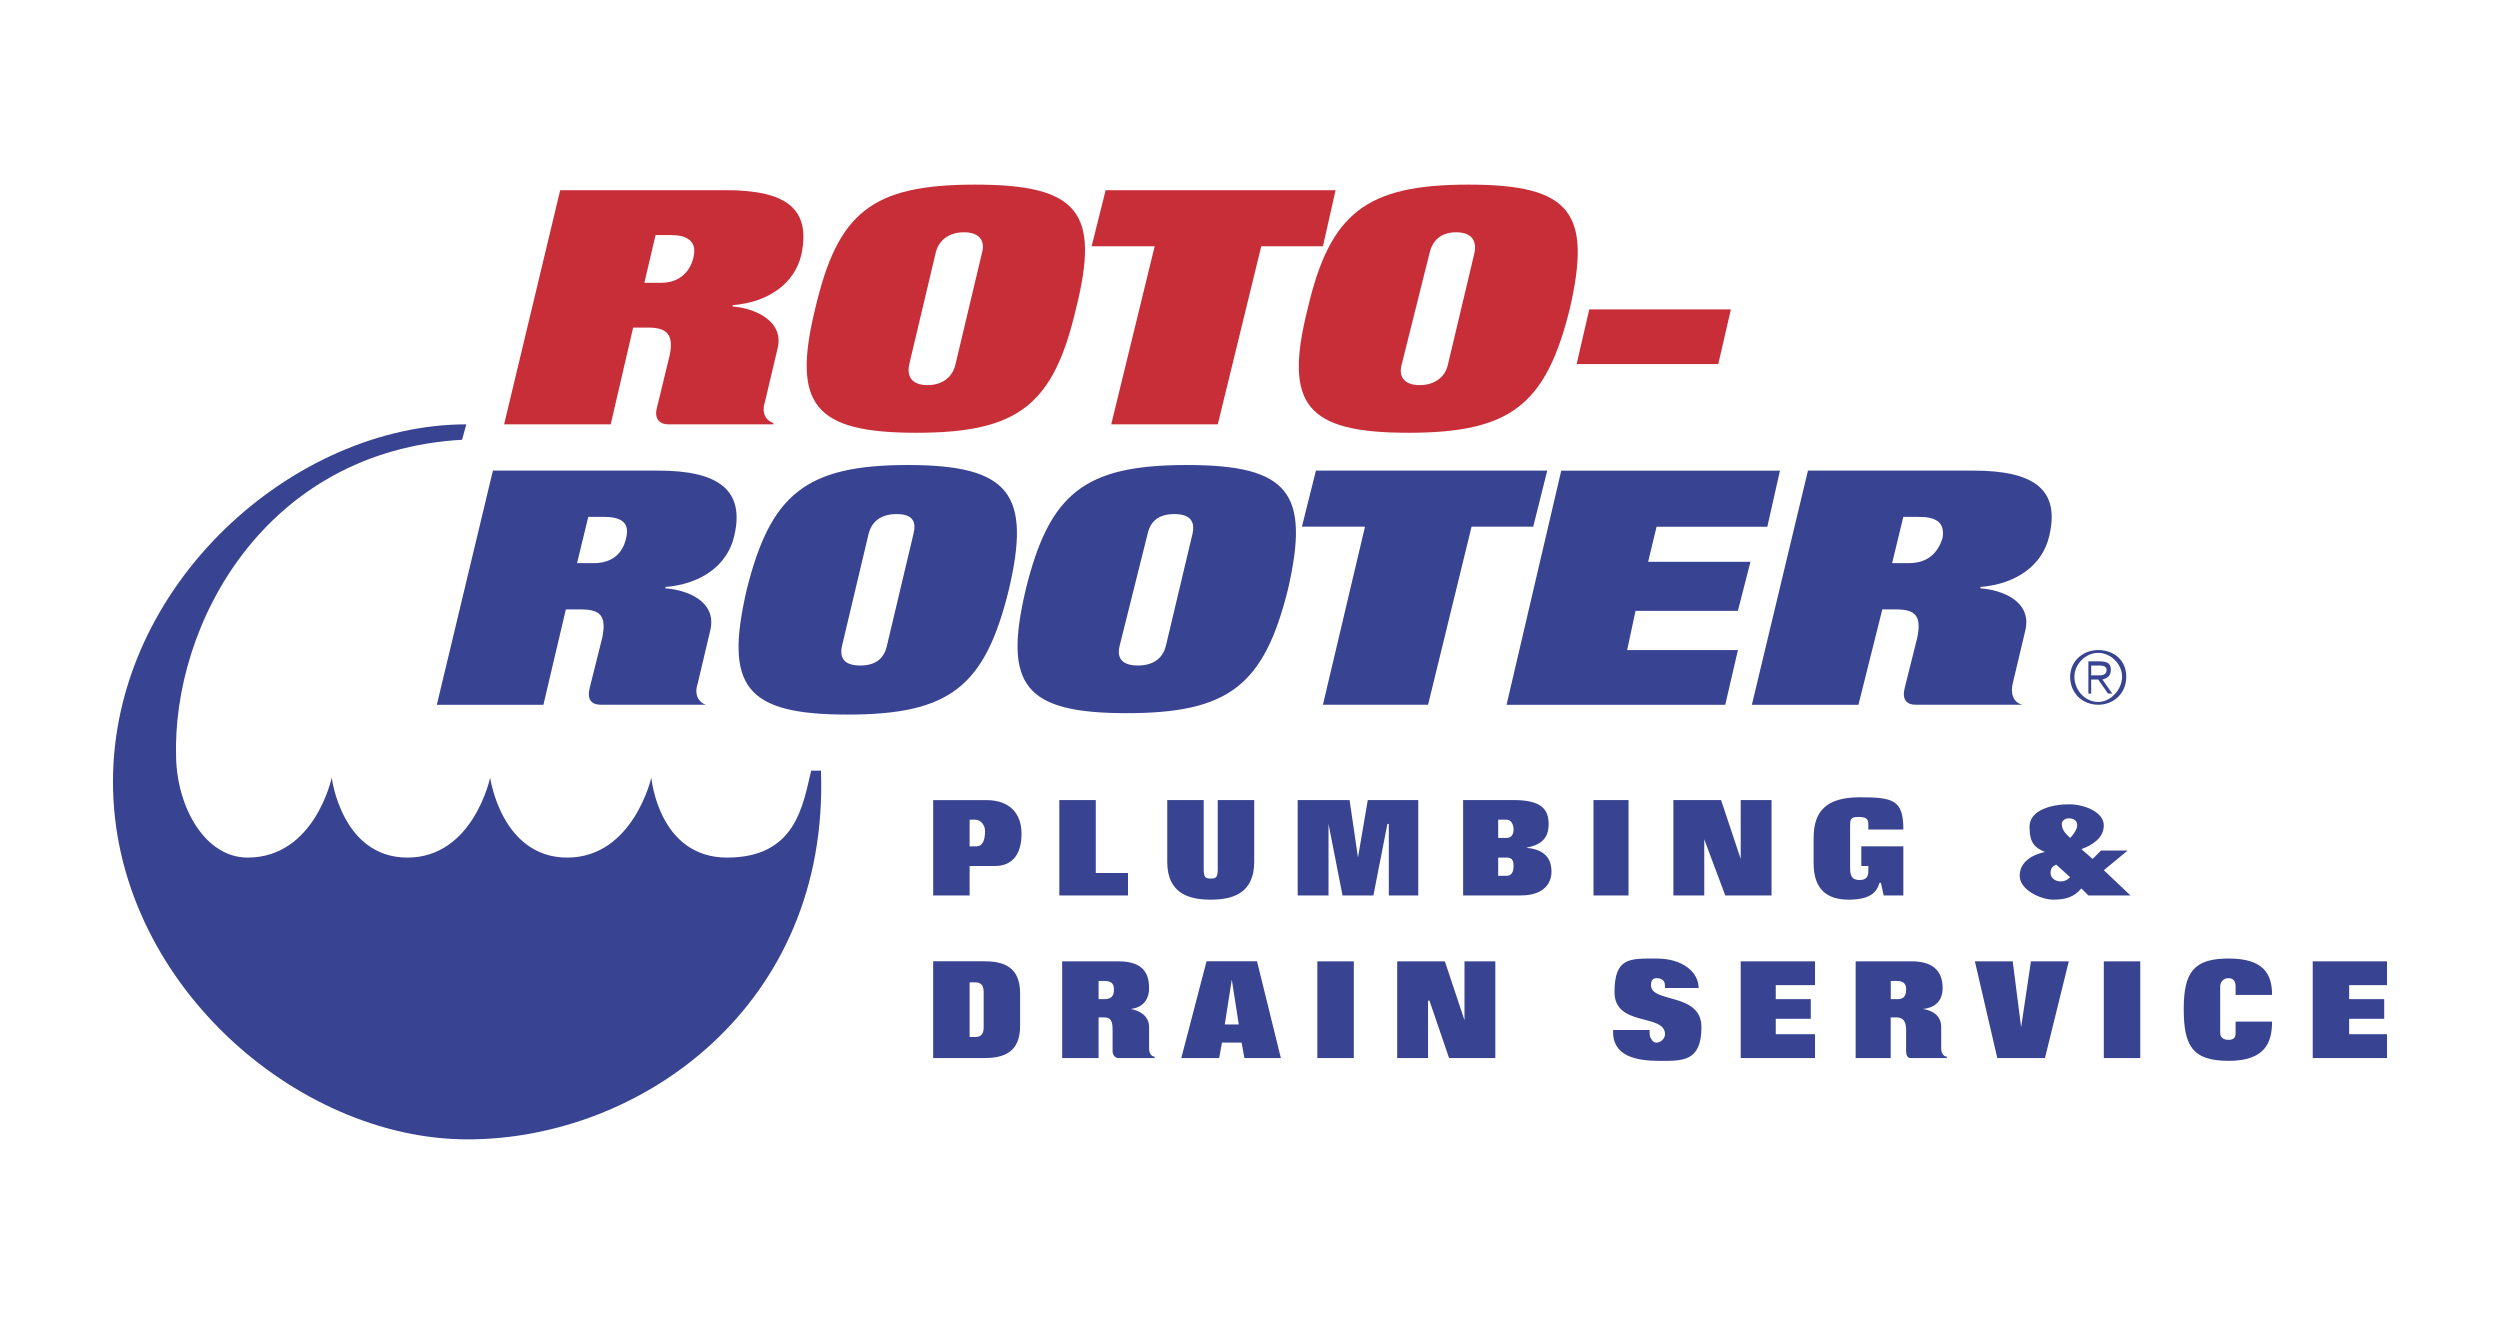
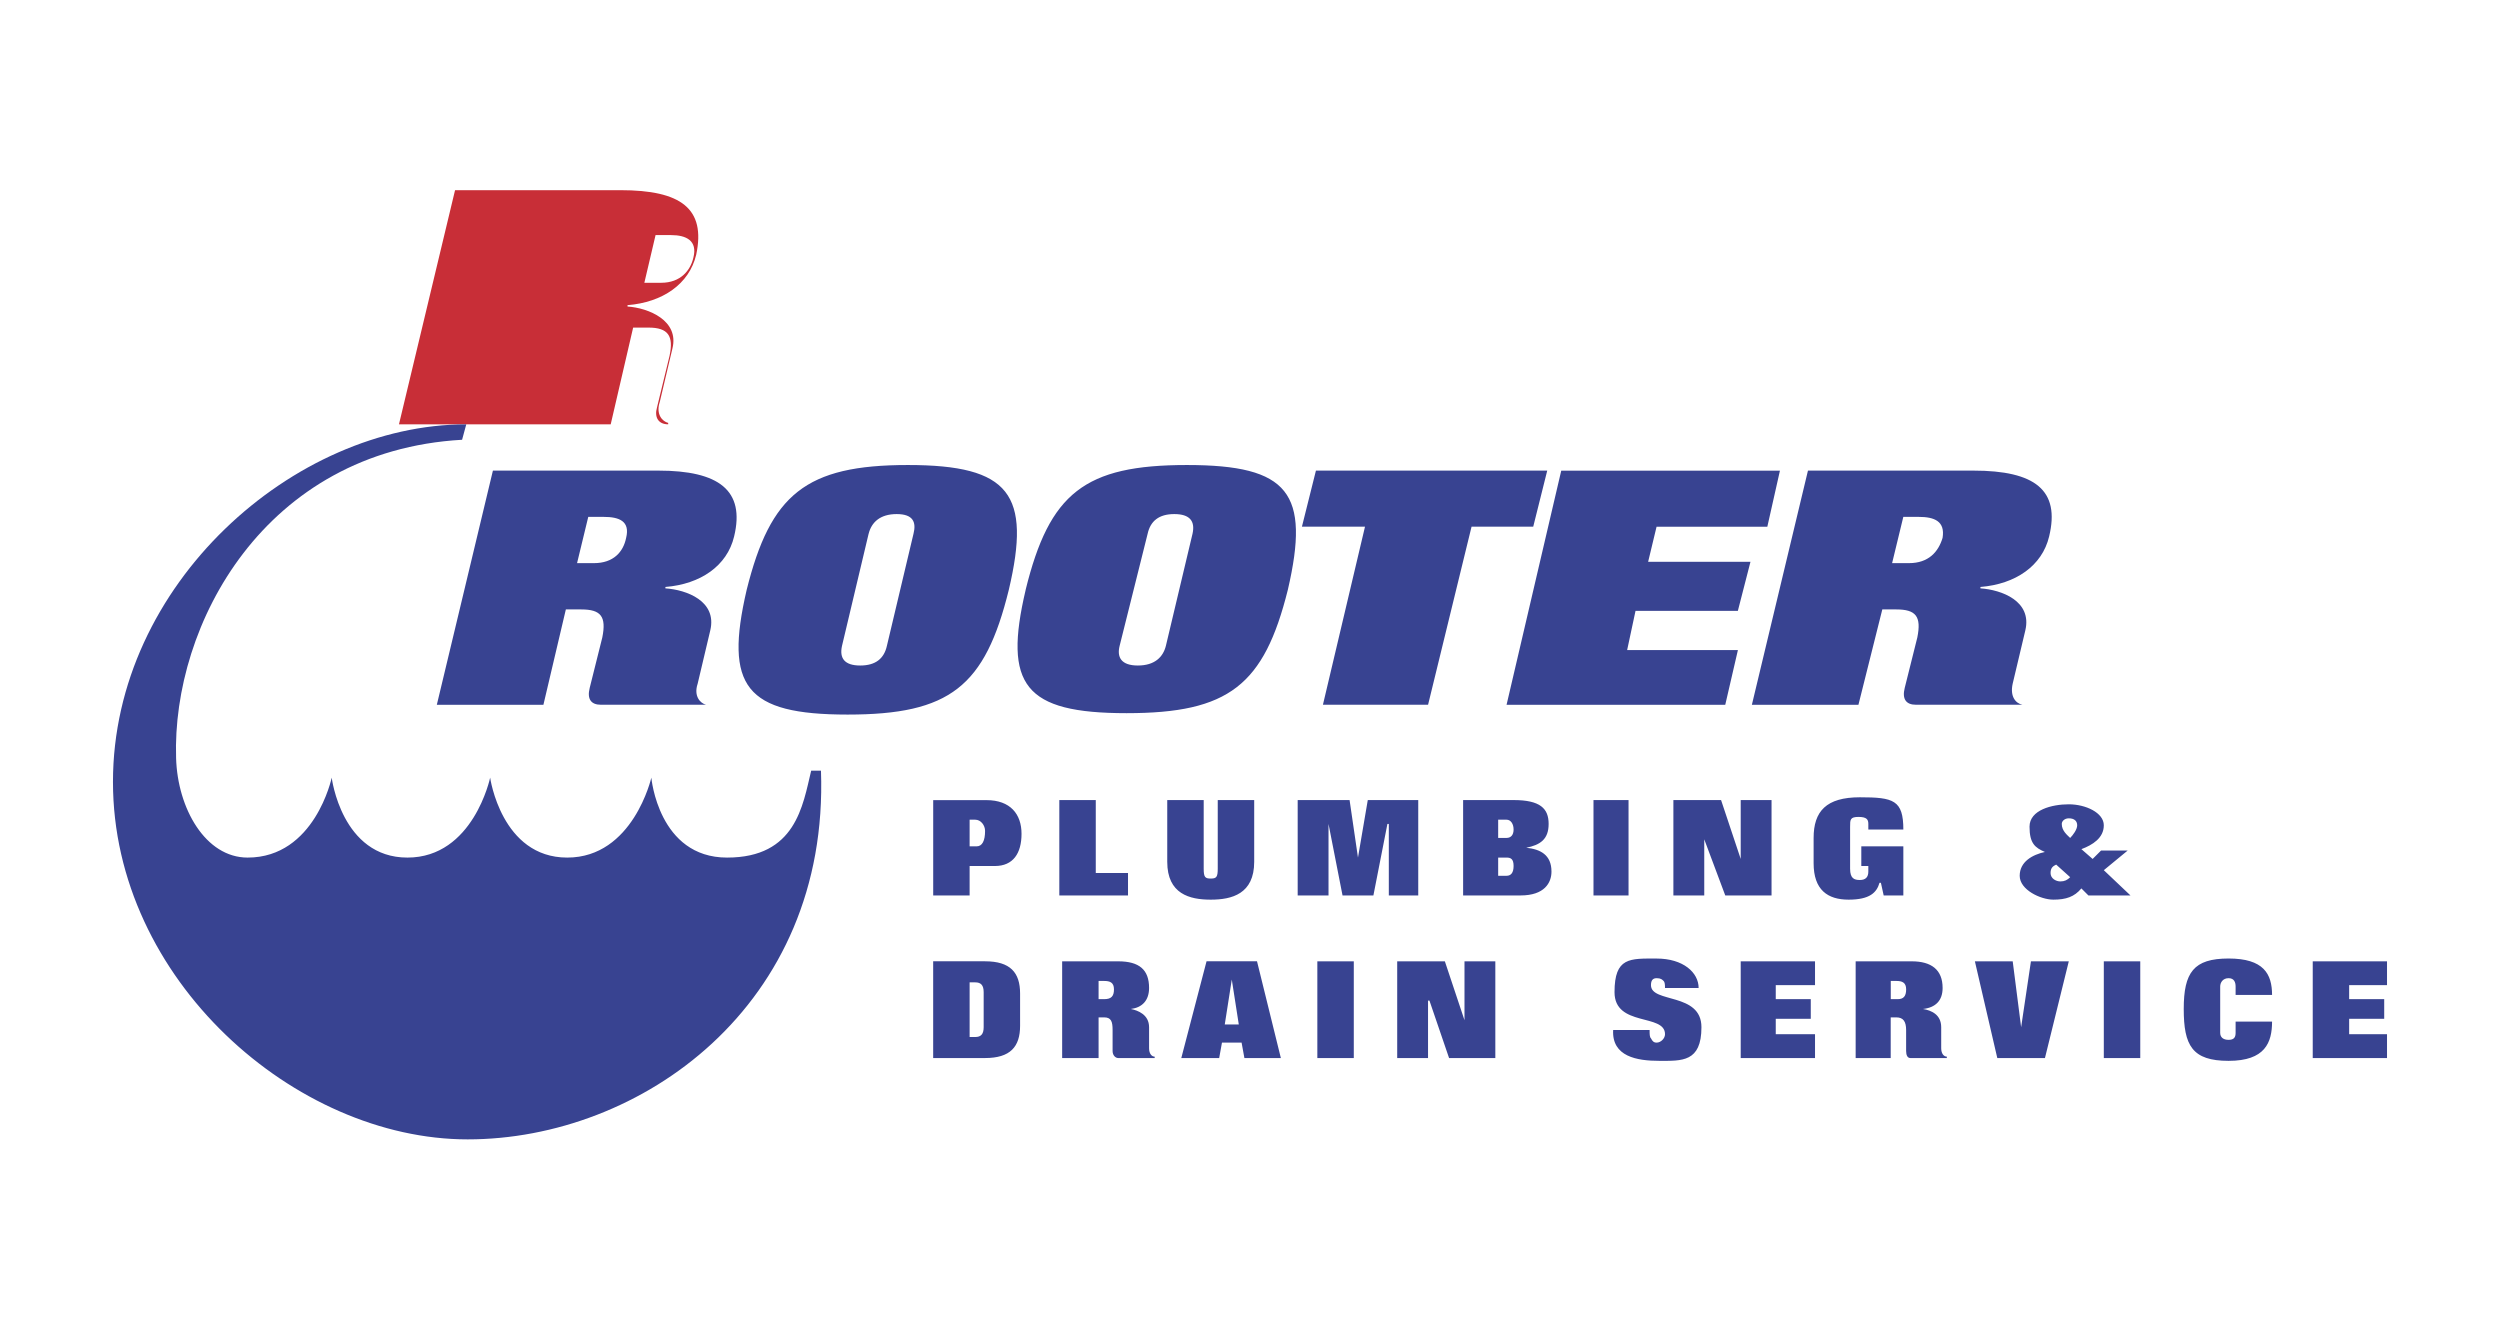
<svg xmlns="http://www.w3.org/2000/svg" id="Layer_1" data-name="Layer 1" viewBox="0 0 7653.5 4053.3">
  <defs>
    <style>      .cls-1 {        fill: #c82e37;      }      .cls-1, .cls-2 {        fill-rule: evenodd;        stroke-width: 0px;      }      .cls-2 {        fill: #384391;      }    </style>
  </defs>
-   <path class="cls-2" d="M6402,2080.3h21.4l30,42.9h13l-30.1-42.9c17.2-4.3,25.8-12.9,25.8-30s-8.6-25.7-34.4-25.7h-34.3v98.7h8.5v-42.9h0ZM6402,2067.4v-30h25.7c12.9,0,21.5,4.3,21.5,12.9,0,12.9-8.6,17.2-21.5,17.2h-25.7ZM6337.6,2071.7c0,51.5,38.7,85.8,85.8,85.8s85.9-34.4,85.9-85.8-38.7-81.6-85.9-81.6-85.8,34.3-85.8,81.6ZM6350.6,2071.7c0-38.6,34.3-73,72.9-73s73.1,34.3,73.1,73-34.4,77.3-73.1,77.3c-38.6,0-72.9-34.4-72.9-77.3Z" />
-   <path class="cls-1" d="M2496.2,942.9c-72.9,296.1-4.3,382,309,382s420.6-85.8,489.3-382c73-291.8,8.6-377.7-309-377.7s-420.6,85.8-489.3,377.7ZM2865.3,771.2c8.6-34.3,38.6-60.1,85.8-60.1s64.4,25.8,55.8,60.1l-81.6,343.4c-8.5,38.6-38.6,64.4-85.8,64.4s-64.4-25.8-55.8-64.4l81.5-343.4h0ZM3341.8,754h193.1l-133,545.1h326.2l133.1-545.1h188.8l38.7-171.7h-703.9l-42.9,171.7h0ZM4002.8,947.2c-73,291.8-4.3,377.7,309,377.7s420.6-85.8,493.5-377.7c68.6-296.1,4.3-382-309-382s-424.9,85.8-493.5,382ZM4376.2,775.5c8.6-38.6,34.4-64.4,81.6-64.4s64.3,25.8,55.8,64.4l-81.6,343.4c-8.5,34.3-38.6,60.1-85.8,60.1s-64.3-25.8-55.8-60.1l85.8-343.4ZM4826.8,1114.6h433.5l38.6-167.4h-433.5l-38.7,167.4h0Z" />
  <path class="cls-2" d="M4612.2,2157.6h669.5l38.7-167.4h-339.1l25.7-120.2h313.3l38.6-150.2h-313.3l25.8-107.3h339.1l38.6-171.7h-669.5l-167.4,716.8h0ZM2285.9,1805.6c-68.7,296.1-4.3,382,309,382s420.6-85.8,493.5-382c68.7-291.8,4.3-382-309-382s-420.6,90.1-493.5,382h0ZM2659.3,1633.9c8.6-34.3,34.3-60.1,85.8-60.1s60.1,25.8,51.5,60.1l-81.5,343.4c-8.6,38.6-34.3,60.1-81.6,60.1s-64.4-21.5-55.8-60.1l81.5-343.4ZM3140,1805.6c-68.7,291.9-4.3,377.7,309,377.7s420.7-85.8,493.6-377.7c68.6-296.1,4.2-382-309.1-382s-420.6,85.8-493.6,382ZM3513.4,1633.9c8.6-38.6,34.3-60.1,81.6-60.1s64.4,21.4,55.8,60.1l-81.6,343.4c-8.6,34.3-34.3,60.1-85.8,60.1s-64.4-25.8-55.8-60.1l85.8-343.4ZM3985.6,1612.4h193.2l-128.8,545.1h321.9l133.1-545.1h188.8l42.9-171.7h-708.1l-42.9,171.7h0ZM5826.8,1582.4h47.2c47.2,0,81.5,12.8,73,64.3-12.9,42.9-42.9,77.3-103,77.3h-51.5l34.3-141.6ZM5363.3,2157.6h326.1l73.1-291.9h42.9c60.1,0,77.2,21.5,64.3,85.8l-38.6,154.5c-8.6,34.3,4.3,51.5,34.4,51.5h326.1c-21.4-4.3-38.6-25.8-30-64.4l38.7-163.1c21.4-90.1-73-124.5-137.4-128.8v-4.3c107.3-8.6,188.8-64.4,210.3-154.5,34.3-141.7-42.9-201.7-231.8-201.7h-506.5l-171.7,716.9h0ZM1800.9,1582.4h47.2c47.2,0,81.5,12.8,68.7,64.3-8.6,42.9-38.6,77.3-98.7,77.3h-51.5l34.3-141.6ZM1337.4,2157.6h326.2l68.7-291.9h47.2c60.1,0,77.3,21.5,64.4,85.8l-38.6,154.5c-8.6,34.3,4.3,51.5,34.3,51.5h321.9c-17.2-4.3-38.6-25.8-25.7-64.4l38.6-163.1c21.5-90.1-73-124.5-137.3-128.8v-4.3c107.3-8.6,188.8-64.4,210.3-154.5,34.3-141.7-47.2-201.7-231.8-201.7h-506.6l-171.7,716.9h0Z" />
-   <path class="cls-1" d="M2006.9,719.7h47.2c47.2,0,81.6,17.2,68.7,68.7-8.6,38.6-38.6,77.3-98.7,77.3h-51.5l34.3-145.9h0ZM1543.4,1299.1h326.2l68.7-296.2h47.2c60.1,0,77.2,25.8,64.4,85.8l-38.6,158.8c-8.6,30,4.3,51.5,34.3,51.5h321.9v-4.3c-17.2-4.3-38.6-25.7-25.7-64.4l38.6-163.1c21.5-85.8-73-124.5-137.4-128.8v-4.2c107.3-8.6,188.9-64.4,210.3-154.5,30-141.7-47.2-197.5-231.8-197.5h-506.5l-171.7,716.8h0Z" />
+   <path class="cls-1" d="M2006.9,719.7h47.2c47.2,0,81.6,17.2,68.7,68.7-8.6,38.6-38.6,77.3-98.7,77.3h-51.5l34.3-145.9h0ZM1543.4,1299.1h326.2l68.7-296.2h47.2c60.1,0,77.2,25.8,64.4,85.8l-38.6,158.8c-8.6,30,4.3,51.5,34.3,51.5v-4.3c-17.2-4.3-38.6-25.7-25.7-64.4l38.6-163.1c21.5-85.8-73-124.5-137.4-128.8v-4.2c107.3-8.6,188.9-64.4,210.3-154.5,30-141.7-47.2-197.5-231.8-197.5h-506.5l-171.7,716.8h0Z" />
  <path class="cls-2" d="M1414.7,1346.3c-605.2,34.3-888.5,566.6-875.6,974.3,4.3,154.5,90.1,304.8,218.9,304.8,206,0,257.5-244.7,257.5-244.7,0,0,30,244.7,231.8,244.7s253.2-244.7,253.2-244.7c0,0,34.3,244.7,236,244.7s257.5-244.7,257.5-244.7c0,0,21.5,244.7,231.8,244.7s231.8-158.8,257.5-266.1h30c25.8,721.1-553.6,1128.8-1081.6,1128.8s-1085.9-489.3-1085.9-1094.5,553.7-1094.5,1081.6-1094.5l-12.8,47.2h0ZM2968.4,2509.4h17.2c17.2,0,30.1,17.2,30.1,34.4,0,30-8.6,47.2-25.8,47.2h-21.5v-81.6ZM2856.8,2741.3h111.6v-90.1h77.3c55.8,0,81.6-38.6,81.6-98.7s-34.3-103-107.3-103h-163.1v291.8h0ZM3243,2449.4h111.6v223.2h98.7v68.7h-210.3v-291.9ZM3839.6,2638.3c0,98.7-68.7,115.9-133.1,115.9s-133.1-17.2-133.1-115.9v-188.9h111.6v210.2c0,25.8,4.3,30,21.5,30s21.5-4.2,21.5-30v-210.2h111.6v188.9ZM3972.7,2449.4h158.9l25.7,176,30-176h154.5v291.9h-90.1v-218.9h-4.3l-42.9,218.9h-94.5l-42.9-218.9v218.9h-94.4v-291.9ZM4586.5,2625.4h25.7c12.9,0,21.5,4.2,21.5,25.7s-8.6,30-21.5,30h-25.7v-55.8h0ZM4479.2,2741.3h176c73,0,94.5-38.7,94.5-73,0-51.6-34.4-68.7-77.3-73,42.9-8.6,68.6-25.8,68.6-73s-25.7-73-107.2-73h-154.6v291.9h0,0ZM4586.5,2509.4h25.7c12.9,0,21.5,13,21.5,30.1s-8.6,25.7-21.5,25.7h-25.7v-55.8ZM4878.3,2449.4h107.3v291.9h-107.3v-291.9ZM5123,2449.4h145.9l60.1,180.2v-180.2h94.4v291.9h-141.7l-64.3-171.8v171.8h-94.5v-291.9h0ZM5826.8,2741.3h-60.1l-8.5-38.7h-4.3c-8.5,30-30,51.6-94.5,51.6s-107.2-30-107.2-111.6v-77.3c0-81.6,38.6-124.5,141.6-124.5s133.1,8.6,133.1,98.8h-107.2v-17.2c0-13-4.3-21.5-30.1-21.5s-25.7,8.5-25.7,30v128.7c0,30,12.9,34.4,30,34.4s25.8-8.5,25.8-25.7v-17.2h-21.5v-60.1h128.7v150.2h0ZM6333.4,2505.2c17.2,0,25.7,8.5,25.7,21.4s-12.9,30-21.5,38.7c-8.5-8.6-25.7-21.5-25.7-42.9,0-8.6,8.7-17.2,21.5-17.2ZM6522.2,2741.3l-81.6-77.3,73-60.1h-81.5l-25.7,25.7-34.4-30c34.4-12.9,68.6-34.3,68.6-73s-55.8-64.3-107.2-64.3-120.2,17.2-120.2,68.6,17.2,64.4,47.1,77.3c-38.6,8.5-77.2,30-77.2,73s64.3,73,103,73,64.4-8.6,85.8-34.4l21.5,21.5h128.7ZM6337.6,2685.5c-8.5,8.5-17.1,12.9-30,12.9s-30-8.6-30-25.7,8.6-21.5,17.2-25.8l42.9,38.6h0ZM2968.4,3007.4h17.2c17.2,0,25.8,8.5,25.8,30v107.3c0,21.5-8.6,30-25.8,30h-17.2v-167.3h0ZM2856.8,3239.1h158.8c77.2,0,107.3-34.4,107.3-98.7v-98.8c0-64.3-30-98.7-107.3-98.7h-158.8v296.1h0ZM3363.2,3003.1h17.1c17.2,0,30,4.3,30,25.7s-8.6,30-30,30h-17.1v-55.8h0ZM3251.6,3239.1h111.6v-124.5h17.1c21.5,0,25.8,12.9,25.8,38.7v64.3c0,12.9,8.6,21.5,17.2,21.5h111.6v-4.3c-8.6,0-17.1-8.5-17.1-25.7v-64.4c0-38.6-34.3-51.5-55.8-55.8,34.3-4.3,55.8-25.7,55.8-64.4,0-55.8-30-81.5-94.4-81.5h-171.7v296.2h0ZM3771,2998.8l21.4,137.4h-42.9l21.5-137.4h0ZM3616.5,3239.1h115.9l8.5-47.2h60.1l8.6,47.2h111.6l-73-296.2h-154.5l-77.3,296.2h0ZM4032.9,2943h111.6v296.1h-111.6v-296.1ZM4277.4,2943h145.9l60.1,180.3v-180.3h94.4v296.1h-141.6l-60.1-175.9h-4.3v175.9h-94.4v-296.1ZM5097.2,3024.5c0-8.5,0-17.1-4.3-21.4-4.3-4.3-8.5-8.5-21.4-8.5s-17.2,8.5-17.2,21.4c0,55.8,154.5,21.4,154.5,128.7s-60.1,103-128.7,103-145.9-12.9-141.6-94.4h111.6c0,12.9,0,21.4,4.3,25.7,4.3,8.5,8.5,12.9,17.2,12.9,12.9,0,25.7-12.9,25.7-25.7,0-64.4-154.6-21.5-154.6-128.8s47.2-102.9,128.8-102.9,128.7,42.9,128.7,90.1h-103ZM5329,2943h227.5v72.9h-120.2v42.9h107.2v60.1h-107.2v47.3h120.2v72.9h-227.5v-296.1h0ZM5788.3,3003.1h17.2c17.1,0,30,4.3,30,25.7s-8.5,30-25.7,30h-21.4v-55.8h0ZM5680.9,3239.1h107.3v-124.5h17.2c21.4,0,30,12.9,30,38.7v64.3c0,12.9,4.3,21.5,13,21.5h111.6v-4.3c-8.5,0-17.2-8.5-17.2-25.7v-64.4c0-38.6-30-51.5-55.8-55.8,38.6-4.3,60.1-25.7,60.1-64.4,0-55.8-34.4-81.5-94.5-81.5h-171.7v296.2h0ZM6045.8,2943h115.9l25.8,201.7,30-201.7h115.9l-73,296.1h-145.9l-68.6-296.1h0ZM6440.6,2943h111.6v296.1h-111.6v-296.1ZM6844.1,3046v-25.7c0-12.9-4.3-25.7-21.5-25.7s-25.7,12.9-25.7,25.7v141.6c0,12.9,8.5,21.5,25.7,21.5s21.5-8.6,21.5-21.5v-34.4h111.6c0,64.4-21.4,120.2-133.1,120.2s-137.3-47.2-137.3-158.8,30-154.5,137.3-154.5,133.1,47.1,133.1,111.6h-111.6ZM7080.2,2943h227.4v72.9h-115.9v42.9h107.3v60.1h-107.3v47.3h115.9v72.9h-227.4v-296.1h0Z" />
</svg>